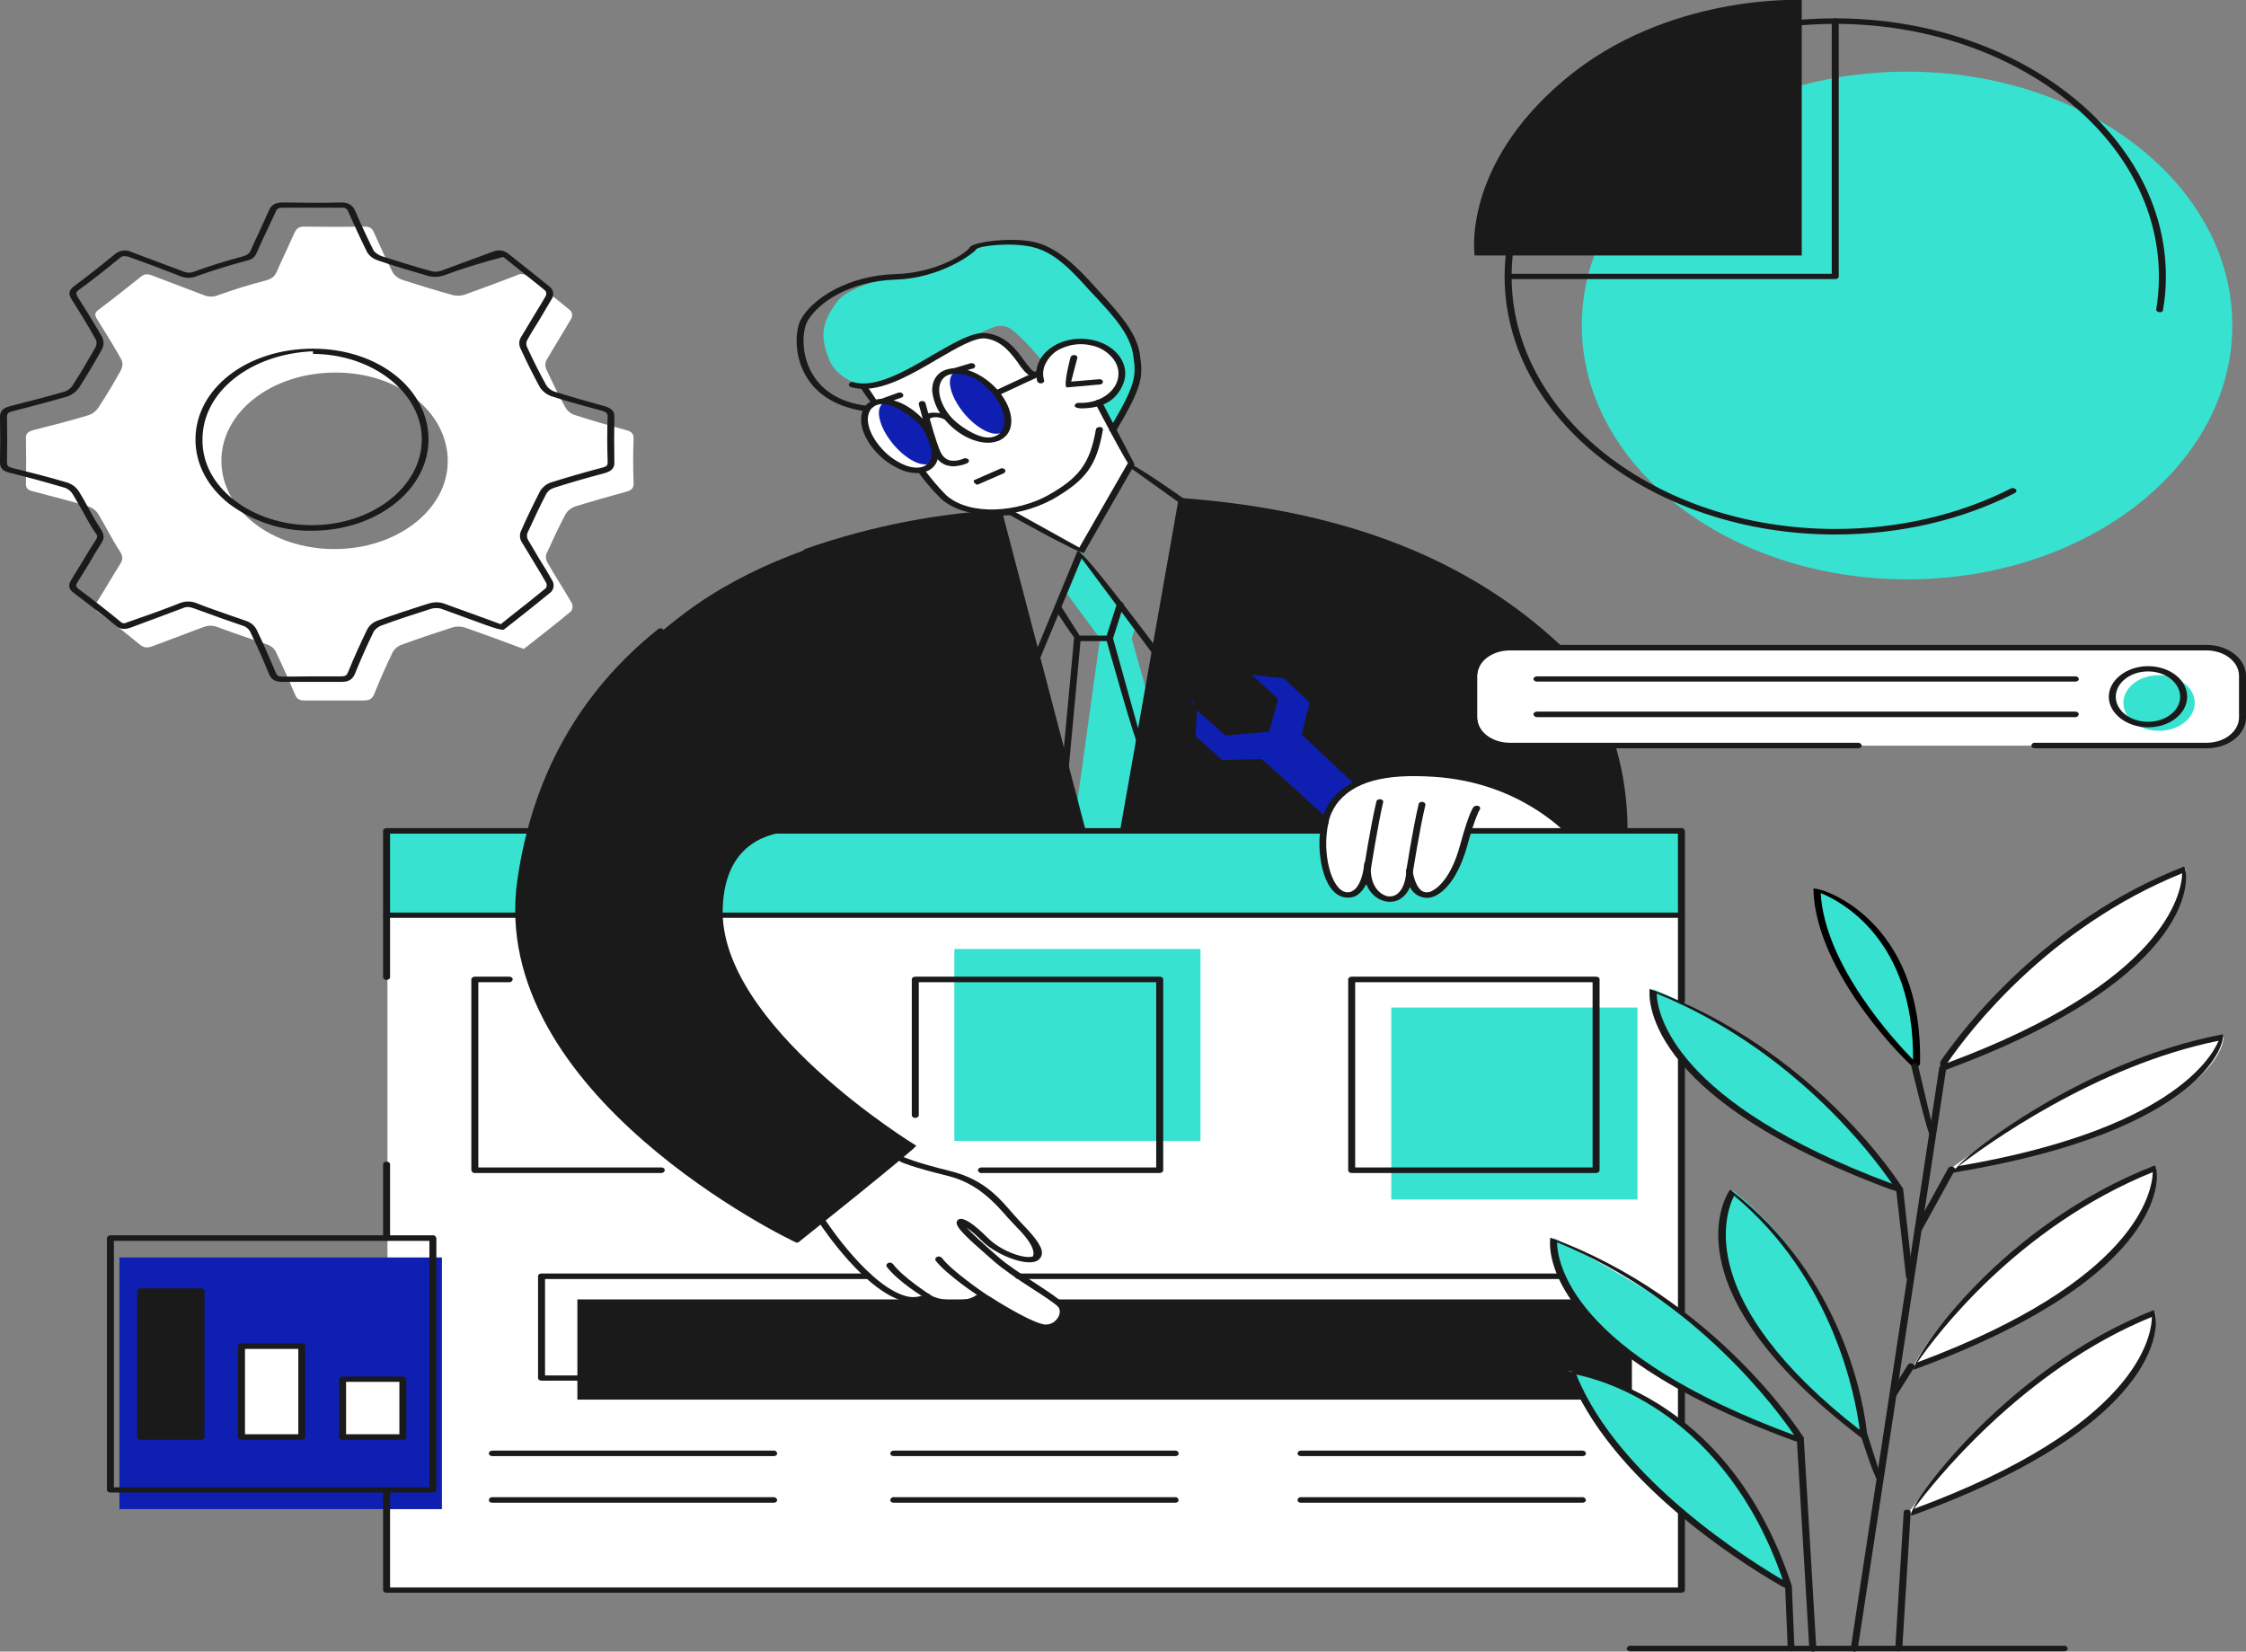
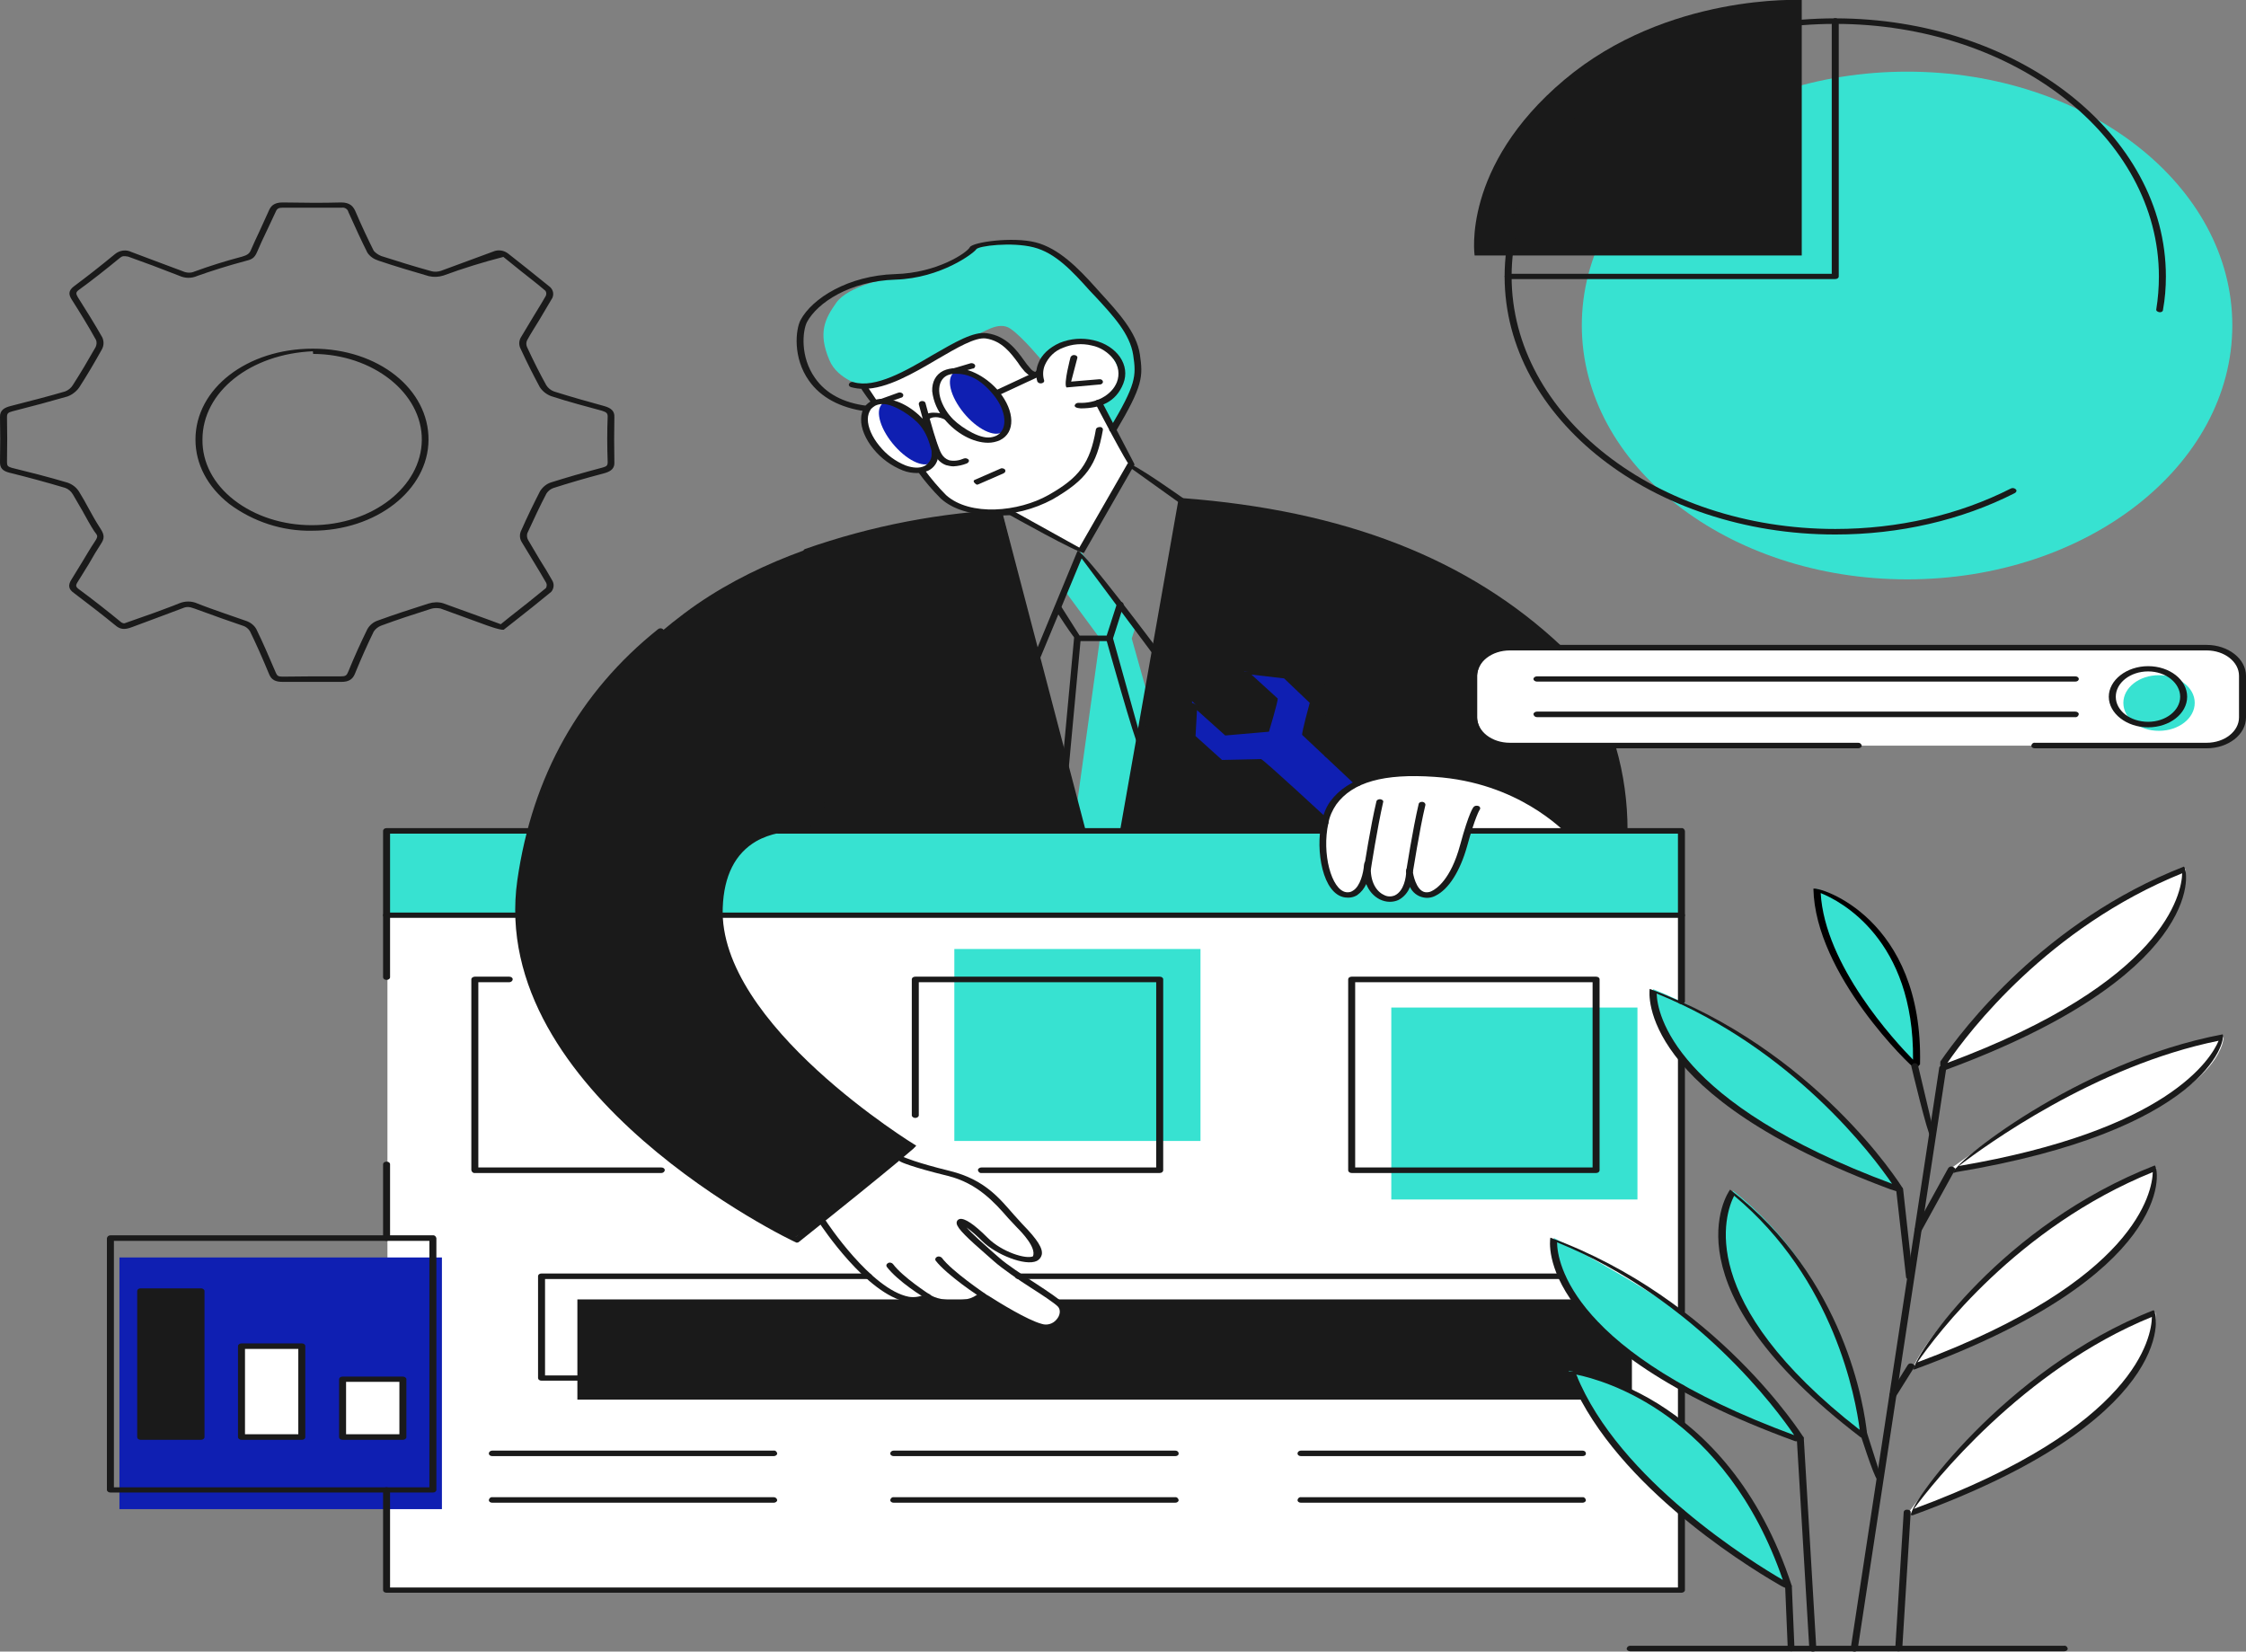
<svg xmlns="http://www.w3.org/2000/svg" version="1.1" id="Layer_1" x="0px" y="0px" viewBox="0 0 771 567" style="enable-background:new 0 0 771 567;" xml:space="preserve">
  <rect x="0" y="0" width="771" height="567" fill="#808080" stroke="none" />
  <style type="text/css">
	.st0{fill:#FFFFFF;}
	.st1{fill:#1A1A1A;}
	.st2{fill:#37E2D1;}
	.st3{fill:#0F1FB2;}
</style>
  <rect x="133" y="313.2" class="st0" width="444.1" height="232.7" />
  <rect x="198.2" y="446.1" class="st1" width="362" height="34.4" />
  <rect x="132.7" y="285.3" class="st2" width="444.5" height="29" />
  <path class="st2" d="M766.3,111.7c0,48.2-50,87.2-111.6,87.2S543,159.9,543,111.7s50-87.1,111.7-87.1S766.3,63.6,766.3,111.7z" />
  <path class="st0" d="M296.3,132.6l24.7,35c0,0,7.6,10.4,22.9,8.1l3.1-0.4l24,14.1l17.2-29.4l-11.1-21.8c0,0,11.5-4.2,7.2-13.6  s-16.5-7.9-19.7-6.1s-6.9,4.1-7.7,9.8h-2.6c0,0-5.5-7.1-7.8-9s-6.8-4.8-9.9-4s-16.6,8.2-21.3,10.8S300.7,133.6,296.3,132.6z" />
  <path class="st0" d="M308.7,398.1l-26.3,21.4c0,0,10.5,12.6,17.1,18.6s9.3,7.7,15.5,6.9s22.3-0.2,22.3-0.2l19.9,10.6  c0,0,4.5,0.4,6.9-2.4s0.3-4.9-1-5.9s-22.1-15-22.1-15l-11.1-11.3c-0.3-1.1,4.3,1.2,4.3,1.2s7.7,9,15.6,9.9s6.9-2.6,5.9-4.1  S345.6,415,339,409.5c-3.8-3.2-8.3-5.5-13.2-6.6L308.7,398.1z" />
  <path class="st1" d="M343.9,175.7c0,0-64,1.1-108.9,34.8s-51.6,69.9-56.2,91.7s6.3,50.1,20.8,66.1s34.7,37.2,72.5,56.8  c1.3,0.6,41.7-31.1,41.7-31.1s-40-25.5-53-46.3s-15.1-26.1-13.5-42.1s16.1-22.1,26.2-21.2l10,0.7h274c0,0,1.4-46.4-32.5-71.5  s-70.3-39.1-119.3-41.6l-20,113.1h-14.3L343.9,175.7z" />
  <path class="st2" d="M322.4,121.9c10.4-6.3,9-6,12-6.7s8.2-5.2,12.4-2.4s11.3,11.5,11.3,11.5s1.5-3.3,6.5-5.8s10.2-2.7,14.7,1.3  s6.7,10.5,4,13.2s-5.9,5.6-5.9,5.6l4.3,8.6c0,0,9.5-13.1,8.4-23.3c-0.7-6.2-2.6-11-14.3-23.4S360.2,85,354.1,83.7  s-15.8-0.9-17.9,0.3s-3.6,3.5-9.8,6.5s-7,3.8-14.6,4.2s-20.8,3.7-24.7,9.2s-6.4,10.3-2.4,19.7c2.8,6.9,12,9,12,9  C305.8,130.4,314.4,126.8,322.4,121.9z" />
  <path class="st1" d="M506.2,87.7h112.3V0c0,0-46.1-2.4-81.5,27.4S506.2,87.7,506.2,87.7z" />
  <path class="st0" d="M517.7,222.4H759c6,0,10.8,4.8,10.8,10.8v12c0,6-4.8,10.8-10.8,10.8H517.7c-6,0-10.8-4.8-10.8-10.8v-12  C506.9,227.2,511.7,222.4,517.7,222.4z" />
  <path class="st0" d="M537.3,284.6c0,0-15.3-15.7-37.3-18s-33.5,0.4-38.8,5.3s-7,9.7-7,21.2s5.2,13.7,7.7,14.1s6.6-1.4,6.9-6.5  c0,0,3,7.8,8.1,8s6.9-8.6,6.9-8.6s1.7,7,5.7,7.2s8.8-5.2,10.3-10.8c1.1-3.9,2.5-7.7,4.2-11.4L537.3,284.6z" />
  <path class="st3" d="M466.2,268.9l-18.4-17.6l2.7-10.6l-9.4-8.9l-14.1-1.4l10.2,9.5l-3,11.1l-13.7,0.6l-11.3-10.9v12.1l9.9,9  l13.5-0.7l22,20.4c0.7-3,2.1-5.8,4.2-8.1C460.9,271.4,463.4,269.8,466.2,268.9z" />
  <path class="st0" d="M666.9,365.9c0,0,9.1-16.8,35.5-39.1s47.9-28.5,47.9-28.5s0.9,21.5-31.6,43S666.9,365.9,666.9,365.9z" />
-   <path class="st2" d="M657.9,366.6c0,0,1.3-20.3-7.3-37.3s-26.9-24.2-26.9-24.2s-1.1,13.7,11,32.3S657.9,366.6,657.9,366.6z" />
+   <path class="st2" d="M657.9,366.6c0,0,1.3-20.3-7.3-37.3s-26.9-24.2-26.9-24.2s-1.1,13.7,11,32.3S657.9,366.6,657.9,366.6" />
  <path class="st2" d="M652.1,408.4c-10.3-15.5-23-29.4-37.6-41c-24.2-19.3-47-27.8-47-27.8s-2.1,22.5,33.1,44  S652.1,408.4,652.1,408.4z" />
  <path class="st0" d="M669.6,401.2c0,0,23.4-17.2,42.9-27.2s50.8-18,50.8-18s0.7,15.4-38.1,31C692.2,400.2,669.6,401.2,669.6,401.2z" />
  <path class="st0" d="M656.8,469.3c0,0,42.2-15.2,57.4-29.4s24.9-22.8,26-39c0,0-25.7,9.1-51.8,31.8S656.8,469.3,656.8,469.3z" />
  <path class="st0" d="M654.7,519.9c0,0,16.2-22.8,38.2-41s47-28.3,47-28.3s3.7,18.7-28.9,41.5C681.9,512.4,654.7,519.9,654.7,519.9z" />
  <path class="st2" d="M639.7,492.1c0,0-29.3-20.7-37.4-36.5s-15.5-27.7-7.4-46.8c0,0,19.6,14.5,29.8,36.3  C636.5,470.6,639.7,492.1,639.7,492.1z" />
  <path class="st2" d="M618,493.9c0,0-15.5-25-36.4-40S533.4,425,533.4,425s-1.5,23.3,31.8,44S618,493.9,618,493.9z" />
  <path class="st2" d="M589.6,500.5c-20.5-24.5-51.1-29.9-51.1-29.9s11.4,21.7,28.4,39.2c17,17.5,46.2,34.4,46.2,34.4  S610.1,524.9,589.6,500.5z" />
  <rect x="41" y="431.7" class="st3" width="110.7" height="86.4" />
-   <path class="st0" d="M217.5,150.5c0-1.7-0.8-2.4-2.8-2.9c-5.8-1.6-11.6-3.2-17.3-5.1c-1.4-0.4-2.6-1.4-3.3-2.6  c-2.4-4.3-4.5-8.7-6.6-13.2c-0.4-0.9-0.4-2,0-2.9c2.8-4.9,5.9-9.7,8.7-14.6c0.4-0.9,0.2-2-0.5-2.7c-4.7-3.9-9.6-7.6-14.4-11.5  c-1.1-1-2.6-1.2-3.9-0.5c-5.9,2.3-11.9,4.5-18,6.7c-1.3,0.4-2.7,0.4-4,0.1c-5.8-1.6-11.6-3.4-17.2-5.2c-1.3-0.4-2.5-1.3-3.3-2.4  c-2.3-4.5-4.4-9.1-6.5-13.8c-0.6-1.5-1.4-2.2-3.6-2.1c-6.7,0.1-13.3,0.1-20,0c-2.1-0.1-3,0.6-3.7,2.1c-2,4.5-4.2,9-6.2,13.6  c-0.7,1.5-1.7,2.2-3.7,2.8c-5.5,1.4-10.9,3.1-16.2,5c-1.6,0.7-3.5,0.7-5.1,0l-17.6-6.7c-1.8-0.7-2.8-0.6-4.2,0.6  c-4.6,3.7-9.3,7.4-14.1,11c-1.7,1.2-1.5,2.1-0.6,3.5c2.8,4.5,5.7,9.1,8.3,13.8c0.5,1.1,0.4,2.3-0.1,3.4c-2.4,4.4-5,8.7-7.8,13  c-0.8,1.2-1.9,2.1-3.3,2.6c-6.2,1.9-12.5,3.5-18.8,5.1c-2,0.5-2.9,1.2-2.8,2.9c0.1,5.2,0.1,10.3,0,15.5c0,1.6,0.6,2.3,2.5,2.7  c6.4,1.7,12.8,3.3,19.1,5.2c1.4,0.5,2.5,1.4,3.3,2.7c2.5,4.1,4.6,8.5,7.3,12.6c1.1,1.7,1.2,2.9,0.1,4.5c-2.7,4.3-5.2,8.7-8,13.1  c-0.9,1.4-0.8,2.3,0.7,3.5c4.8,3.5,9.5,7.2,14.1,11c1.5,1.2,2.7,1.2,4.5,0.5l17.3-6.5c1.7-0.7,3.6-0.6,5.2,0.1  c5.5,2.1,11.2,3.9,16.8,5.9c1.2,0.4,2.2,1.2,2.8,2.3c2.4,5,4.6,9.9,6.7,14.9c0.6,1.5,1.5,2,3.5,2h19.9c2.2,0,3-0.6,3.7-2.1  c2-4.9,4.1-9.8,6.5-14.7c0.7-1.1,1.8-2,3.1-2.4c5.7-2.1,11.5-4,17.3-5.9c1.3-0.4,2.8-0.4,4.1,0c6.7,2.3,13.4,4.8,20.4,7.4  c5.5-4.3,10.9-8.5,16.2-12.9c0.6-0.8,0.7-1.9,0.3-2.8c-2.7-4.7-5.7-9.3-8.4-14c-0.5-0.9-0.7-2-0.3-3c2.1-4.6,4.2-9.2,6.6-13.7  c0.7-1.1,1.8-2,3.1-2.5c5.9-1.8,11.8-3.5,17.7-5.1c1.9-0.5,2.5-1.3,2.5-2.8C217.3,160.8,217.3,155.7,217.5,150.5z M114.8,188.5  C93.2,188.5,76,175,76,158.2s17.3-30.3,39.2-30.3s38.5,13.7,38.5,30.4S136.3,188.5,114.8,188.5z" />
  <rect x="477.6" y="345.9" class="st2" width="84.5" height="65.9" />
  <rect x="327.6" y="325.8" class="st2" width="84.5" height="65.9" />
  <path class="st0" d="M317.3,146.1c4.8,6.4,4.9,13.2,0.3,15.3s-12.1-1.5-16.8-7.9s-4.9-13.2-0.3-15.3S312.6,139.7,317.3,146.1z" />
  <path class="st3" d="M317.3,146c4.2,5.8,5.1,11.6,1.9,13.1s-9.3-2.1-13.6-7.9s-5.2-11.7-1.9-13.1S313,140.2,317.3,146z" />
  <path class="st3" d="M341.6,135.5c4.3,5.8,5.2,11.7,2,13.1s-9.3-2.1-13.6-7.9s-5.2-11.6-2-13.1S337.3,129.7,341.6,135.5z" />
  <rect x="48.3" y="442.6" class="st1" width="20.9" height="50.8" />
  <rect x="82.8" y="462" class="st0" width="20.8" height="31.3" />
  <rect x="117.1" y="473.1" class="st0" width="20.9" height="20.3" />
  <path class="st2" d="M728.9,241.3c0,5.3,5.4,9.6,12.2,9.6s12.3-4.3,12.3-9.6s-5.5-9.5-12.3-9.5S728.9,236.1,728.9,241.3z" />
  <polygon class="st2" points="371,189.4 365.5,202.8 377.6,219.2 369.5,277.5 371.4,285.1 385.7,285.1 394.2,239.5 388.5,219.2   390.2,214 " />
  <path class="st1" d="M618,494.8h-1.7c-89.2-32.5-84.4-68.4-84.1-69.9c57,20.9,86.6,68.1,86.9,68.5S618.4,494.8,618,494.8z   M534.5,426.5c0.1,6.9,4.9,38,81.4,66.2C610.3,484.4,582.3,445.9,534.5,426.5z" />
  <path class="st1" d="M656.1,520.2c-2.1-1.9,31.7-50.2,83.2-70.4c2,2.2,6.6,37.9-82.7,70.4H656.1z M738.7,452.1  c-44.5,18.1-75.4,57.3-81.7,65.9C733.5,489.8,738.6,458.9,738.7,452.1L738.7,452.1z" />
  <path class="st1" d="M614,545.6c-1.1-0.4-2.2-0.9-3.2-1.5c-13.5-7.8-58.7-36.3-72.6-73.2c1.9-1.1,54.8,5.8,76.9,73.6  C614.4,545.6,614.2,545.6,614,545.6z M541.1,471.9c14.6,36.3,60.9,64.7,70.9,70.5C592.3,485.3,550.5,473.8,541.1,471.9L541.1,471.9z  " />
  <path class="st1" d="M638.8,493.5c-67.5-51.5-45.9-83.8-44.9-85.1c39.6,30.4,46.1,75,47,83.7C639.3,493.5,639.1,493.5,638.8,493.5z   M595.3,410.5c-3.2,6.2-13.7,36.2,43.1,80.4C637,480,629.7,439.2,595.3,410.5z" />
  <path class="st1" d="M652.1,409.3l-3.2-1c-86.8-32.3-82.8-67.3-82.6-68.8c56.6,20.8,85.7,66.5,86.9,68.5  C652.7,409.2,652.4,409.3,652.1,409.3z M568.7,341.1c0.2,6.9,5.8,37.4,80.8,65.3C642.9,396.7,615.5,360.1,568.7,341.1L568.7,341.1z" />
  <path d="M657.3,366.8c-1.3-0.6-34.2-32.2-34.8-61.7c2-0.8,37.8,10,36.6,60.3C658,366.7,657.6,366.8,657.3,366.8z M625,306.6  c1.4,24.8,25.4,50.8,31.7,57.2C657.1,322.5,631.8,309.3,625,306.6z" />
  <path class="st1" d="M666.9,367.6c-1.2-1.1-0.8-3.2-0.8-3.2c7.7-11.2,35.8-48.2,83.6-66.9c2,2.2,6,37.6-82.3,70L666.9,367.6z   M668.5,364.9c74.8-27.8,80.4-58.2,80.6-65.1C703.1,318.4,675.9,354.1,668.5,364.9z" />
  <path class="st1" d="M656.8,470.2c1.3-6.5,30.6-49.7,82.9-70.1c1.9,2.2,6,37.6-82.4,70L656.8,470.2z M739,402.4  c-46.6,18.9-74.4,56-80.8,65.3C733.4,439.7,738.8,409.2,739,402.4z" />
  <path class="st1" d="M670.6,402.7c-1.4-2.5,42.4-38.2,92.4-47.6c1.2,2.4-6.2,33.1-91.5,47.3L670.6,402.7z M761.6,357.3  c-42.5,8.6-80.2,36.1-89.2,43C744.3,388.1,759,363.5,761.6,357.3L761.6,357.3z" />
  <path class="st1" d="M636.5,567c-0.8-0.1-1.3-0.5-1.2-1l30.4-199.5c0.1-0.5,0.7-0.8,1.4-0.8s1.1,0.5,1,1.1l-30.4,199.4  C637.6,566.7,637,567.1,636.5,567z" />
  <path class="st1" d="M622.3,567c-0.6,0-1.2-0.4-1.2-0.9l-4.3-72.2c0.1-0.6,0.6-1.1,1.2-1l0,0c0.7,0,1.2,0.4,1.2,0.9l4.3,72.2  c-0.1,0.6-0.5,1-1.1,1L622.3,567z" />
  <path class="st1" d="M614.9,566.9c-0.7,0-1.2-0.4-1.2-0.9l-0.9-21.3c-0.1-0.5,0.5-0.9,1.1-0.9s1.2,0.4,1.2,0.9l0.9,21.2  C616.1,566.5,615.5,566.9,614.9,566.9z" />
  <path class="st1" d="M651.8,566.9c-0.6,0.1-1.1-0.4-1.2-1l0,0l2.9-46.8c0.1-0.6,0.7-0.9,1.3-0.8c0.6,0,1.2,0.4,1.1,0.9L653,566  C653,566.5,652.5,566.9,651.8,566.9z" />
  <path class="st1" d="M644.4,507.9c-1.1-0.7-6.2-16.8-6.2-16.8s0.2-1,0.9-1.1s1.3,0.2,1.4,0.7l5.1,16c0.2,0.5-0.2,1-0.9,1.2  L644.4,507.9z" />
  <path class="st1" d="M649.8,479.8c-1.1-0.3-1.4-0.8-1.1-1.3l6.2-9.9c0.3-0.5,1-0.7,1.6-0.4c0.6,0.2,0.9,0.7,0.6,1.2l-6.2,9.9  C650.7,479.7,650.2,479.8,649.8,479.8z" />
  <path class="st1" d="M655.4,439.2c-0.6,0-1.1-0.3-1.1-0.8l-3.4-30c0-0.5,0.5-0.9,1.1-1s1.3,0.4,1.3,0.9l3.3,29.9  C656.7,438.7,656.2,439.2,655.4,439.2L655.4,439.2z" />
  <path class="st1" d="M662.8,390.4c-1.1-0.8-6.7-24.4-6.7-24.4s0.3-0.9,1-1c0.5-0.1,1.1,0.2,1.3,0.7l5.6,23.6c0.1,0.5-0.3,1-0.9,1.1  l0,0L662.8,390.4z" />
  <path class="st1" d="M658.4,423.2c-1.1-0.3-1.3-0.8-1.1-1.3l11.5-20.9c0.4-0.5,1-0.7,1.6-0.4c0.6,0.2,0.9,0.7,0.6,1.2l-11.5,20.9  C659.2,423,658.8,423.2,658.4,423.2z" />
  <path class="st1" d="M537.8,286c-1.2-0.6-16.4-17.4-45.4-19.3c-17.4-1.2-28.1,1.8-33.7,9.5c-1.3,1.9-2.3,4.1-2.7,6.4  c-0.1,0.5-0.7,0.8-1.4,0.8s-1.1-0.6-0.9-1.1c0.5-2.5,1.4-5,2.9-7.1c6.1-8.3,17.6-11.6,36-10.4c30.1,2,46,19.6,46.1,19.7  c0.3,0.3,0.3,0.8,0,1.1c-0.1,0.1-0.2,0.1-0.3,0.2L537.8,286z" />
  <path class="st1" d="M477.1,309.6c-1.2,0-2.3-0.3-3.4-0.8c-2.2-1.1-3.8-3-4.7-5.3c-0.7,1.5-1.7,2.8-3.1,3.8c-1.3,0.8-2.7,1-4.2,0.8  c-7.7-1.1-10.2-16.2-8-25.8c0.1-0.6,0.7-0.9,1.3-0.8c0.7,0.1,1.1,0.6,1,1.1c-2.3,10.3,1,22.9,6.1,23.7c0.8,0.1,1.6,0,2.3-0.5  c2.6-1.5,3.6-6.3,3.8-8.5s0.7-1.3,1.3-1.2s1.2,0.5,1.1,1c-0.4,5.7,2,9,4.4,10.1c1.2,0.7,2.6,0.7,3.8,0.2c3.2-1.5,3.9-6.4,3.9-8.1  s0.5-0.9,1.1-1s1.2,0.4,1.2,0.9s1,6.5,4.2,7.1c0.8,0.1,1.6,0,2.3-0.4c1.5-0.7,6.5-3.9,9.7-15.7s4.6-13,4.6-13.1  c0.4-0.5,1.1-0.6,1.7-0.4c0.4,0.1,0.7,0.5,0.6,1c0,0.1-0.1,0.2-0.1,0.2c-0.1,0.1-1.6,2.5-4.4,12.7c-2.4,8.5-6.3,14.7-10.8,16.9  c-1.3,0.7-2.8,0.9-4.2,0.6c-2-0.4-3.7-1.7-4.6-3.6c-0.7,1.9-2.2,3.6-4,4.5C479.1,309.4,478.1,309.6,477.1,309.6z" />
  <path class="st1" d="M483.8,300.2c-0.7-0.1-1.2-0.5-1.1-1s2.2-14.3,4.3-23.2c0.1-0.5,0.7-0.8,1.4-0.7c0.5,0.1,1,0.5,0.9,1.1l0,0  c-2.1,8.7-4.2,22.8-4.3,23S484.4,300.2,483.8,300.2z" />
  <path class="st1" d="M469.4,299.3c-0.8-0.1-1.3-0.6-1.2-1.1s2.2-14.3,4.3-23.1c0.1-0.5,0.8-0.8,1.4-0.7s1.1,0.5,0.9,1  c-2,8.8-4.2,22.9-4.2,23C470.5,298.9,470,299.3,469.4,299.3z" />
  <path class="st1" d="M314.7,162.4c-1.6,0-3.3-0.3-4.8-0.9c-4-1.6-7.4-4.1-10.1-7.4c-2.7-3.3-4.3-7.1-4.2-10.2c0-1.6,0.4-3.2,1.4-4.5  c0.6-0.7,1.3-1.3,2.1-1.7c1.2-0.5,2.6-0.8,3.9-0.8c5,0,10.8,3.2,14.9,8.2c2.1,2.7,3.5,5.8,4.1,9.1c0.1,0.7,0.2,1.4,0.1,2.1  c-0.1,2.3-1.4,4.3-3.5,5.3C317.4,162.1,316,162.4,314.7,162.4z M303,138.7c-0.9,0-1.8,0.2-2.6,0.6c-0.5,0.3-1,0.7-1.4,1.1  c-0.7,1-1.1,2.2-1.1,3.5c0,2.8,1.5,6.2,4,9.2c2.4,3,5.5,5.3,9,6.7c2.5,0.9,4.8,1,6.4,0.2c1.4-0.7,2.4-2.1,2.5-3.7v-1.5  c-0.8-3-1.6-5.8-3.9-8.7S307.1,138.7,303,138.7z" />
  <path class="st1" d="M339.2,152c-5.1,0-11-3.2-15-8.1c-2.3-2.7-3.8-6-4.2-9.6c-0.1-3.2,1.2-5.7,3.8-7c1.3-0.6,2.8-0.9,4.2-0.9  c5.1,0,10.9,3.2,15,8.1c5.4,6.7,5.6,14,0.3,16.6C342,151.7,340.6,152,339.2,152z M328,128.3c-1,0-2,0.2-2.9,0.6  c-1.8,0.9-2.8,2.8-2.7,5.4s1.5,5.8,3.8,8.6s8.8,7.3,13,7.3c1,0,1.9-0.2,2.8-0.6c4.1-2,3.6-8.5-1-14.1S332.2,128.3,328,128.3z" />
  <path class="st1" d="M317.7,147.7c-1.6-1.9-2-4.4,0.5-5.6s7.6,0.5,7.7,0.6c0.4,0.2,0.6,0.7,0.4,1.1c0,0.1-0.1,0.2-0.2,0.2  c-0.4,0.4-1.1,0.4-1.6,0.1c-0.1,0-2.8-1.6-5.1-0.5s-0.5,2.8-0.5,2.8c0.2,0.5-0.1,1-0.5,1.1c-0.1,0-0.2,0-0.3,0.1L317.7,147.7z" />
  <path class="st1" d="M342,136c-1.4-0.9-1.2-1.5-0.6-1.8l14.4-6.7c0.5-0.3,1.2-0.2,1.6,0.3c0.4,0.4,0.2,1-0.4,1.3l-14.4,6.7L342,136z  " />
  <path class="st1" d="M327.3,160.1c-0.8,0-1.7-0.2-2.5-0.4c-3.4-1.2-4.6-4.7-5.5-7.2s-3.8-13.3-3.9-13.7c-0.1-0.5,0.3-1,0.9-1.1l0,0  c0.7-0.1,1.3,0.2,1.4,0.7s2.7,10.1,3.9,13.5s1.8,5.2,4.2,6.1c1.7,0.4,3.5,0.1,5.1-0.6c0.6-0.2,1.2,0,1.6,0.4c0.3,0.5,0,1-0.6,1.3  C330.4,159.7,328.9,160,327.3,160.1z" />
  <path class="st1" d="M454.1,286.2h-187c-0.6,0-1.2-0.4-1.2-0.9c0.1-0.6,0.6-1.1,1.2-1l0,0h187c0.6-0.1,1.1,0.4,1.2,1l0,0  C455.3,285.8,454.7,286.2,454.1,286.2z" />
  <path class="st1" d="M132.7,336.4c-0.7,0-1.2-0.4-1.2-0.9v-50.2c0-0.6,0.5-1,1.2-1h49.5c0.6-0.1,1.1,0.4,1.2,1l0,0  c0,0.5-0.6,0.9-1.2,0.9h-48.3v49.3C133.9,336,133.4,336.4,132.7,336.4z" />
  <path class="st1" d="M132.7,426c-0.7,0-1.2-0.4-1.2-0.9v-25.4c0-0.5,0.5-0.9,1.2-0.9s1.2,0.4,1.2,0.9v25.4  C133.9,425.6,133.4,426,132.7,426z" />
  <path class="st1" d="M577.2,546.8H132.7c-0.7,0-1.2-0.4-1.2-0.9v-34.4c0-0.5,0.5-0.9,1.2-0.9s1.2,0.4,1.2,0.9V545H576v-25.9  c0-0.5,0.5-0.9,1.2-0.9s1.2,0.4,1.2,0.9v26.8C578.4,546.4,577.8,546.8,577.2,546.8z" />
  <path class="st1" d="M577.2,489.4c-0.7,0-1.2-0.4-1.2-0.9v-12.2c0-0.5,0.5-0.9,1.2-0.9s1.2,0.4,1.2,0.9v12.2  C578.4,489,577.8,489.4,577.2,489.4z" />
  <path class="st1" d="M577.2,451.2c-0.7,0-1.2-0.4-1.2-0.9v-86.7c0-0.5,0.5-0.9,1.2-0.9s1.2,0.4,1.2,0.9v86.7  C578.4,450.8,577.8,451.2,577.2,451.2z" />
  <path class="st1" d="M577.2,344.7c-0.7,0-1.2-0.4-1.2-0.9v-57.6h-71.4c-0.7,0-1.2-0.4-1.2-0.9s0.5-1,1.2-1h72.6  c0.6-0.1,1.1,0.4,1.2,1l0,0v58.5C578.4,344.3,577.8,344.7,577.2,344.7z" />
  <path class="st1" d="M630,183.5c-62.6,0-113.5-39.8-113.5-88.6S567.4,6.3,630,6.3c0.7,0,1.2,0.4,1.2,1s-0.5,0.9-1.2,0.9  c-61.3,0-111.1,38.9-111.1,86.7s49.8,86.7,111.1,86.7c21.5,0,42.4-4.8,60.3-13.9c0.6-0.3,1.3-0.1,1.7,0.3c0.4,0.4,0.2,1-0.4,1.3  C673.3,178.6,652,183.5,630,183.5z" />
  <path class="st1" d="M741.4,107.2c-0.8-0.1-1.3-0.5-1.2-1c0.6-3.7,0.9-7.5,0.9-11.3c0-47.8-49.8-86.7-111.1-86.7  c-0.7,0-1.2-0.4-1.2-0.9s0.5-1,1.2-1c62.6,0,113.5,39.8,113.5,88.6c0,3.9-0.3,7.7-1,11.5C742.5,106.9,742,107.2,741.4,107.2z" />
  <path class="st1" d="M630,95.8H517.7c-0.7,0-1.2-0.4-1.2-0.9s0.5-0.9,1.2-0.9h111.1V7.3c0-0.6,0.5-1,1.2-1s1.2,0.4,1.2,1v87.6  C631.2,95.4,630.7,95.8,630,95.8z" />
  <path class="st1" d="M577.2,315.1H247c-0.7,0-1.2-0.4-1.2-0.9s0.5-0.9,1.2-0.9h330.2c0.6,0,1.2,0.4,1.2,0.9S577.8,315.1,577.2,315.1  z" />
  <path class="st1" d="M177.4,315.1h-44.7c-0.7,0-1.2-0.4-1.2-0.9s0.5-0.9,1.2-0.9h44.7c0.7,0,1.2,0.4,1.2,0.9  S178.1,315.1,177.4,315.1z" />
  <path class="st1" d="M148.6,512.4H37.9c-0.6,0-1.2-0.4-1.2-0.9v-86.4c0.1-0.6,0.6-1,1.2-1h110.7c0.6-0.1,1.1,0.4,1.2,1l0,0v86.4  C149.8,512,149.3,512.4,148.6,512.4z M39.1,510.6h108.3V426H39.1V510.6z" />
  <path class="st1" d="M69,494.3H48.3c-0.7,0-1.2-0.4-1.2-0.9v-50.2c0-0.5,0.5-0.9,1.2-0.9H69c0.6,0,1.2,0.4,1.2,0.9v50.2  C70.2,493.9,69.6,494.3,69,494.3z M49.5,492.4h18.3v-48.3H49.5V492.4z" />
  <path class="st1" d="M103.6,494.3H82.9c-0.6,0-1.2-0.4-1.2-0.9v-31.3c0-0.5,0.6-0.9,1.2-0.9h20.7c0.7,0,1.2,0.4,1.2,0.9v31.3  C104.8,493.9,104.3,494.3,103.6,494.3z M84.1,492.4h18.3v-29.3H84.1V492.4z" />
  <path class="st1" d="M138.3,494.3h-20.7c-0.7,0-1.2-0.4-1.2-0.9v-19.9c0-0.5,0.5-0.9,1.2-0.9h20.7c0.6,0,1.2,0.4,1.2,0.9v19.9  C139.5,493.9,138.9,494.3,138.3,494.3z M118.8,492.4h18.3v-18h-18.3V492.4z" />
  <path class="st1" d="M340.4,176.7c-6.7,0-13-1.6-17.4-5.5c-2.8-2.8-5.4-5.8-7.7-9c-0.3-0.3-0.3-0.8,0.1-1.1c0.1-0.1,0.2-0.1,0.3-0.2  c0.5-0.3,1.2-0.1,1.6,0.3c2.3,3.1,4.8,6.1,7.5,8.8c8.2,7.3,24.8,5.8,35.2-0.1s14.2-10.8,16.2-22.5c0.1-0.5,0.7-0.8,1.4-0.8  s1.1,0.5,1,1c-2.2,12.3-5.7,17.1-17.2,23.8C354.9,174.9,347.7,176.7,340.4,176.7z" />
  <path class="st1" d="M300,139c-1.1-0.5-4.2-5.3-4.2-5.3c-0.2-0.4-0.1-0.9,0.3-1.1c0.1,0,0.2-0.1,0.2-0.1c0.6-0.3,1.3-0.1,1.6,0.4  l3.2,4.8c0.3,0.4,0,1-0.6,1.2L300,139z" />
  <path class="st1" d="M382,148.5c-1.1-0.3-1.4-0.8-1.1-1.3c9.1-15.3,9.2-18,8.1-25.3s-6.9-13.5-13-20.1l-1.9-2  c-6-6.7-11.8-13-19.3-14.9s-19-0.5-19.7,0.7s-12,9.9-27.7,10.4s-26.8,7.9-30.4,14.6c-1.5,3-2.4,11.9,2.8,19.2  c3.7,5.3,9.7,8.5,17.7,9.5c0.6,0.1,1.1,0.6,1,1.1c-0.2,0.6-0.8,0.9-1.4,0.8c-8.7-1.2-15.4-4.8-19.4-10.5c-5.6-7.9-4.6-17.5-2.9-20.8  c4-7.5,16.4-15.3,32.5-15.8c14.5-0.4,24.7-7.4,25.6-9.2s14.7-3.7,22.6-1.7s14.6,8.8,20.6,15.5l1.8,2c6,6.6,12.3,13.4,13.4,21  c1.1,7.6,1.1,10.6-8.2,26.3C382.8,148.3,382.4,148.5,382,148.5z" />
  <path class="st1" d="M296.5,133.5c-1.5,0-3-0.2-4.4-0.6c-0.6-0.2-0.9-0.7-0.6-1.2s0.9-0.7,1.5-0.5c7.5,2.2,18-3.9,27.3-9.4  c7.5-4.3,13.9-8.1,18.5-7.4c6.6,0.9,10.2,5.8,12.7,9.3c0.7,1,1.4,1.9,2.2,2.8c0.4,0.5,1,1,1.7,1.2c0.6-0.8,1.3-1.1,1.9-0.9  c0.5,0.1,0.8,0.5,0.7,1c0,0.1,0,0.1,0,0.2c-0.4,0.8-1.3,1.4-2.2,1.5c-1.3,0.2-2.6-0.5-4-1.9c-0.8-0.9-1.6-1.9-2.3-3  c-2.5-3.4-5.6-7.6-11.1-8.4c-3.6-0.5-9.9,3.2-16.6,7.1C313.5,128.2,304.4,133.5,296.5,133.5z" />
  <path class="st1" d="M388.2,160.4c-1.1-0.6-12.2-21.9-12.2-21.9s0-1,0.6-1.2s1.2,0,1.6,0.5l11.1,21.3c0.3,0.5,0,1-0.6,1.2  L388.2,160.4z" />
  <path class="st1" d="M273.4,426.6c-1.7-0.6-106.3-51-95.8-124.5c5.1-35.5,21.3-64.5,48.3-86.1c0.5-0.4,1.2-0.4,1.7,0  c0.4,0.3,0.4,0.9,0,1.3l0,0c-26.6,21.3-42.6,49.9-47.6,85c-9.9,69,83.6,117.4,93.2,122.2l38.8-30.4c-8.7-5.5-67.8-44.3-66.3-82.6  c0.4-11.5,4.7-19.7,12.6-24.2c10.6-6.1,23.9-3.2,24.4-3.1s1,0.6,0.8,1.1s-0.8,0.8-1.4,0.7s-12.8-2.7-22.5,2.8  c-7.2,4.2-11.1,11.8-11.5,22.8c-1.6,40.1,65.7,81.3,66.4,81.7s-40.3,33.1-40.3,33.1C274,426.6,273.7,426.6,273.4,426.6z" />
  <path class="st1" d="M276.8,190.3c-1.3-1-1.1-1.5-0.5-1.8c22.8-8,46.6-12.6,70.7-13.6c0.6,0,1.2,0.4,1.2,0.9c-0.1,0.6-0.6,1.1-1.2,1  l0,0c-23.8,1-47.3,5.5-69.7,13.4L276.8,190.3z" />
  <path class="st1" d="M557.5,286c-0.6,0.1-1.1-0.4-1.2-1l0,0c0-9.5-1.3-19-4-28.1c-0.1-0.6,0.3-1.1,0.9-1.2c0.6-0.1,1.2,0.2,1.5,0.8  c2.7,9.3,4,18.9,4,28.6C558.6,285.6,558.1,286,557.5,286z" />
  <path class="st1" d="M535.1,223.3c-32.4-29.9-74.5-46.3-129.5-50.4c-0.7-0.1-1.2-0.5-1.1-1c0.1-0.6,0.7-1,1.3-0.9  c55.7,4.2,98.3,20.8,130.2,50.8c0.3,0.3,0.4,0.8,0.1,1.1c-0.1,0.1-0.1,0.1-0.2,0.2L535.1,223.3z" />
  <path class="st1" d="M540.3,474H185.9c-0.7,0-1.2-0.4-1.2-0.9v-35c0-0.5,0.5-0.9,1.2-0.9h112.2c0.7,0,1.2,0.4,1.2,0.9s-0.5,1-1.2,1  h-111v33.1h353.2c0.7,0,1.2,0.4,1.2,0.9S541,474,540.3,474z" />
  <path class="st1" d="M547.9,472.6c-0.7,0-1.2-0.4-1.2-0.9v-16.9c0-0.5,0.5-0.9,1.2-0.9s1.2,0.4,1.2,0.9v16.9  C549.1,472.2,548.6,472.6,547.9,472.6z" />
  <path class="st1" d="M536.1,439.1H349.6c-0.7,0-1.2-0.4-1.2-1s0.5-0.9,1.2-0.9h186.5c0.7,0,1.2,0.4,1.2,0.9S536.8,439.1,536.1,439.1  z" />
  <path class="st1" d="M371,140.2c-1.6-0.1-2.1-0.5-2.1-1c0.2-0.6,0.7-0.9,1.3-0.9c6,0.3,11.4-2.6,13.2-7.1c1-2.6,0.6-5.5-1-7.7  c-1.9-2.5-4.6-4.3-7.7-4.9c-3.3-0.8-6.7-0.5-9.8,0.8c-2.8,1-5,3.2-6.2,5.9c-0.7,1.6-0.8,3.5-0.3,5.2c0.2,0.5-0.2,1-0.9,1.1  c-0.5,0.1-1.1-0.1-1.4-0.6c-0.6-2-0.5-4.2,0.3-6.2c1.1-3,3.8-5.5,7.4-7.1c3.7-1.5,7.7-1.8,11.6-0.9c8.1,1.9,12.7,8.6,10.2,14.9  C383.1,138,377.8,140.2,371,140.2z" />
  <path class="st1" d="M366.1,133c-1.1-1.1,1.4-10.4,1.4-10.4c0.3-0.5,0.8-0.8,1.4-0.7c0.7,0.1,1.1,0.6,0.9,1.1l-2.1,8l9.6-0.8  c0.6-0.1,1.2,0.2,1.3,0.8c0.1,0.5-0.4,1-1.1,1l-11.2,1H366.1z" />
  <path class="st1" d="M385.7,286.2c-0.9-0.1-1.3-0.6-1.2-1.1l19.9-112.8L388.6,161l-16.5,28.8c-1.8,0.3-25.5-13-25.5-13h-2.3  l28.3,108c0.1,0.5-0.3,1-0.9,1.1l0,0c-0.7,0.1-1.3-0.2-1.4-0.7l-28.7-109c1.1-1.1,5.3-1.3,5.3-1.3l23.6,13.1l16.6-28.9  c1.9-0.3,19.4,12.2,19.4,12.2l-19.7,114.1C386.8,285.4,386.2,286.2,385.7,286.2z" />
  <path class="st1" d="M355.9,226.8c-1-0.2-1.3-0.8-1.1-1.2l15.1-36.5c2.1-0.2,27.7,34.1,27.7,34.1c0.2,0.4,0.1,1-0.3,1.2  c-0.1,0-0.1,0.1-0.2,0.1c-0.5,0.3-1.2,0.1-1.6-0.3l-24.2-32.5L357,226.1C356.8,226.5,356.4,226.8,355.9,226.8z" />
  <path class="st1" d="M359.1,456.6c-0.7,0-1.5-0.1-2.2-0.3c-4.7-1.3-12.6-6-19-9.9c-2,0.2-3.9,1.4-7.1,1.7c-7.2,0.6-11-1-12.5-1.9  c-2.2,0.9-4.6,1.1-6.9,0.8c-14-2.7-29.4-26.1-30.1-27.1s0-1,0.6-1.2c0.6-0.3,1.2-0.1,1.6,0.4c0.1,0.2,15.5,23.6,28.5,26.1  c1.9,0.3,3.9,0,5.7-0.9c0.5-0.3,1.2-0.2,1.6,0.2c0,0,3,2.5,11.3,1.7c1.7-0.1,3.4-0.7,4.8-1.7c0.7-0.6,1.7-0.8,2.6-0.4l1.4,0.8  c3.6,2.3,13.3,8.3,18.2,9.6c1.8,0.6,3.8,0,5-1.4c1.4-1.5,1.6-3.5,0.5-4.6s-5.1-3.8-9.2-6.4s-9.9-6.6-12.7-9.1l-2.5-2.2  c-6.3-5.5-10.1-9-10.3-10.8c-0.1-0.7,0.3-1.3,1-1.5c1.7-0.4,4.9,1.7,9.7,6.5s13.1,7.4,15.5,6.3c1.2-3-3.8-8.2-5.5-9.9l-3-3.2  c-4.7-5.4-10.6-12-20.7-14.5c-12.7-3.1-16.2-4.8-16.3-4.9c-0.4-0.1-0.6-0.6-0.5-1c0-0.1,0.1-0.1,0.1-0.2c0.4-0.5,1.1-0.6,1.7-0.3  c0.1,0,3.5,1.7,15.7,4.7s17.3,9.8,22,15.1l2.9,3.2c5.2,5.3,7.1,8.4,6.6,10.5c-0.2,0.9-0.9,1.7-1.7,2.1c-4,1.9-14.2-2.3-18.7-6.8  c-1.7-1.7-3.5-3.3-5.4-4.7c1.8,2.1,5.8,5.6,8.7,8.2l2.5,2.2c2.7,2.4,7.9,5.8,12.5,8.8s8.1,5.4,9.4,6.7s1.6,4.7-0.3,6.9  C363.2,455.7,361.2,456.6,359.1,456.6z" />
  <path class="st1" d="M547.9,402.7H464c-0.7,0-1.2-0.4-1.2-1v-65.5c0-0.5,0.5-0.9,1.2-0.9h83.9c0.7,0,1.2,0.4,1.2,0.9v65.5  C549.1,402.3,548.6,402.7,547.9,402.7z M465.2,400.8h81.5v-63.6h-81.5V400.8z" />
  <path class="st1" d="M398.1,402.7h-61.2c-0.6,0.1-1.1-0.4-1.2-1l0,0c0-0.5,0.6-0.9,1.2-0.9h60v-63.6h-81.5v45.7  c0,0.5-0.6,0.9-1.2,0.9s-1.2-0.4-1.2-0.9v-46.7c0-0.5,0.5-0.9,1.2-0.9h83.9c0.7,0,1.2,0.4,1.2,0.9v65.5  C399.3,402.3,398.8,402.7,398.1,402.7z" />
  <path class="st1" d="M227,402.7h-64c-0.6,0.1-1.1-0.4-1.2-1l0,0v-65.5c0-0.5,0.6-0.9,1.2-0.9h11.8c0.7,0,1.2,0.4,1.2,0.9  s-0.5,1-1.2,1h-10.6v63.6H227c0.7,0,1.2,0.4,1.2,0.9S227.7,402.7,227,402.7z" />
  <path class="st1" d="M454.6,282.5c-0.9-0.4-22.2-20.1-22.2-20.1l-13.3,0.4c-1-0.3-10.8-9.2-10.8-9.2l0.4-12.3  c2.1-0.6,12.4,9.3,12.4,9.3l12.4-0.5l2.9-9.5l-10.7-9.6c1.1-1.5,15.9,0.1,15.9,0.1l10.3,9.4l-2.7,11l17.9,16.8  c0.3,0.3,0.3,0.8,0,1.1c-0.1,0.1-0.1,0.1-0.2,0.2c-0.5,0.3-1.2,0.3-1.6-0.1L447,252.3c-0.2-0.8,2.6-11,2.6-11l-8.8-8.4l-11.2-1.3  l9,8.2c0.2,0.8-3,11.4-3,11.4l-15,1.3l-9.7-8.7l-0.5,8.9l9.1,8.2l13.4-0.3c1,0.3,22.6,20.3,22.6,20.3c0.4,0.3,0.4,0.9,0,1.3  l-0.1,0.1L454.6,282.5z" />
  <path class="st1" d="M282.4,286c-0.5,0-1-0.3-1.2-0.8c-2-15.1,0-62.4,0-62.9s0.5-0.8,1.2-0.9s1.2,0.5,1.2,1s-2,47.7,0,62.6  c0.1,0.5-0.4,0.9-1.1,1L282.4,286z" />
  <path class="st1" d="M455.7,260c-0.7-0.1-1.2-0.5-1.1-1c1.5-15.6-0.9-36.3-1-36.5c0-0.6,0.5-1.1,1.1-1.1c0.7,0,1.3,0.4,1.3,0.9  s2.5,21.1,0.9,36.8C456.9,259.6,456.4,260,455.7,260z" />
  <path class="st1" d="M117.2,234.1H97.1c-2.6,0-3.9-0.7-4.7-2.6c-2.4-5.8-4.5-10.5-6.6-14.8c-0.5-0.8-1.3-1.5-2.2-1.8l-7.5-2.6  l-9.4-3.4c-1.7-0.6-2.6-0.7-4-0.1l-8.8,3.3l-8.6,3.2c-2.6,1-4.1,0.8-5.8-0.7c-4.4-3.6-9.1-7.2-14.1-11c-1.9-1.3-2.1-2.7-0.9-4.6  s2.5-4.1,3.8-6.2s2.7-4.6,4.2-6.8s0.8-2.2-0.2-3.7s-2.8-4.7-4.1-7.1l-3.2-5.5c-0.6-1-1.5-1.8-2.6-2.2c-6.7-2-13.4-3.8-19.1-5.2  c-2.4-0.6-3.3-1.6-3.3-3.6c0.1-5.7,0.1-10.7,0-15.5c-0.1-2.5,1.7-3.3,3.6-3.8c7-1.8,12.9-3.3,18.7-5c1.1-0.4,2.1-1.2,2.7-2.2  c2.7-4.2,5.3-8.6,7.8-13c0.4-0.8,0.5-1.8,0.1-2.6c-2.7-4.9-5.7-9.7-8.3-13.8c-1-1.6-1.3-3,0.9-4.6c4.3-3.2,8.9-6.8,14-11  c1.6-1.3,3.8-1.6,5.6-0.7l8.5,3.2l9.1,3.4c1.3,0.6,2.8,0.7,4.1,0.1c5.2-1.9,10.6-3.6,16.3-5.1c1.7-0.5,2.5-1,3-2.2s2.1-4.7,3.2-7  l3-6.6c0.6-1.4,1.6-2.8,4.7-2.8c7,0.1,13.4,0.2,20.1,0c3.1,0,4.1,1.4,4.8,2.8c2.4,5.6,4.4,9.8,6.4,13.8c0.7,0.8,1.6,1.4,2.6,1.8  c5.6,1.8,11.4,3.6,17.2,5.2c1.1,0.3,2.2,0.2,3.2-0.1l17.9-6.6c1.8-0.8,3.8-0.5,5.3,0.7l6.2,4.9l8.2,6.6c1,1,1.3,2.4,0.7,3.7  l-4.5,7.6c-1.4,2.3-2.9,4.6-4.2,7c-0.3,0.7-0.3,1.5,0,2.2c2.4,5.2,4.5,9.3,6.6,13.1c0.6,1,1.6,1.8,2.7,2.2c6,1.9,12.1,3.6,17.2,5  c2.5,0.7,3.6,1.8,3.5,3.8c-0.1,4.9-0.1,10,0,15.5c0.1,1.9-0.9,3-3.2,3.7c-7.2,1.9-12.6,3.5-17.6,5.1c-1,0.3-1.9,1-2.5,1.9  c-2.2,4.2-4.3,8.7-6.6,13.7c-0.2,0.8-0.1,1.6,0.3,2.3l3.9,6.6c1.6,2.5,3.1,5,4.5,7.5c0.6,1.2,0.4,2.7-0.5,3.7  c-4.1,3.4-8.4,6.8-12.6,10.1l-3.7,2.9c-1.3,0.2-6.6-1.8-6.6-1.8l-15.1-5.5c-1.1-0.2-2.2-0.2-3.2,0.1c-6,1.9-11.8,3.8-17.2,5.8  c-1,0.4-1.9,1.1-2.5,2c-2.2,4.5-4.3,9.2-6.5,14.6C121,233.3,119.6,234.1,117.2,234.1z M107.2,232.2h9.8c1.6,0,2-0.3,2.5-1.5  c2.2-5.4,4.4-10.2,6.6-14.7c0.8-1.4,2.1-2.5,3.7-3c5.5-2,11.3-3.9,17.3-5.8c1.6-0.5,3.4-0.6,5-0.1l15.2,5.5l4.6,1.7l3.1-2.5  c4.1-3.2,8.4-6.6,12.4-9.9c0.3-0.5,0.4-1.2,0.1-1.8c-1.4-2.5-2.9-4.9-4.4-7.4s-2.7-4.4-4-6.6c-0.7-1.1-0.8-2.5-0.3-3.7  c2.2-5,4.4-9.5,6.6-13.8c0.9-1.4,2.2-2.5,3.8-3c5.1-1.6,10.5-3.2,17.7-5.1c1.4-0.4,1.7-0.7,1.7-1.9c-0.2-5.5-0.2-10.6,0-15.6  c0-1.1-0.4-1.5-2-2c-5.1-1.4-11.3-3-17.4-5c-1.6-0.6-3-1.7-3.9-3.1c-2.1-3.9-4.2-8-6.6-13.2c-0.6-1.2-0.6-2.5,0-3.7l4.2-7  c1.5-2.5,3.1-5,4.5-7.5c0.2-0.6,0.2-1.2-0.2-1.7c-2.7-2.3-5.4-4.4-8.2-6.6l-6.2-5c-7,1.8-13.8,3.9-20.6,6.4c-1.6,0.5-3.3,0.6-5,0.2  c-5.8-1.7-11.6-3.4-17.2-5.3c-1.6-0.5-3-1.4-3.9-2.8c-2-4-4-8.3-6.5-13.9c-0.2-1-1.3-1.7-2.3-1.5H97.1c-1.5,0-2,0.3-2.5,1.5  l-3.1,6.6c-1.1,2.3-2.2,4.6-3.2,7s-2,2.7-4.4,3.3c-5.6,1.5-11,3.2-16.1,5c-2,0.9-4.2,0.9-6.2,0l-9.1-3.5L44,88.1  c-1.6-0.3-2-0.2-2.8,0.4c-5.1,4.2-9.7,7.8-14.1,11c-1.1,0.8-1.1,1.3-0.4,2.5c2.6,4.1,5.6,8.9,8.4,13.8c0.6,1.3,0.6,2.8-0.1,4.1  c-2.5,4.5-5.1,8.9-7.8,13.1c-1,1.4-2.4,2.5-4,3.1c-5.9,1.7-11.8,3.3-18.9,5.1c-1.6,0.4-1.9,0.8-1.9,2c0.1,4.8,0.1,9.9,0,15.5  c0,1.2,0.3,1.5,1.6,1.9c5.7,1.4,12.5,3.1,19.2,5.1c1.7,0.6,3.1,1.7,4,3.2c1.1,1.8,2.2,3.7,3.2,5.6s2.6,4.7,4.1,7s1.3,3.5,0.1,5.3  s-2.8,4.5-4.1,6.8l-3.9,6.3c-0.7,1.1-0.6,1.6,0.5,2.4c5,3.7,9.7,7.4,14.1,11c0.4,0.4,0.9,0.7,1.5,0.7l10.2-3.6  c2.9-1.1,5.8-2.1,8.7-3.3c2-0.8,4.2-0.8,6.2,0.1c3,1.2,6.2,2.3,9.3,3.4l7.5,2.6c1.4,0.5,2.7,1.5,3.4,2.8c2.1,4.3,4.2,9.1,6.7,15  c0.4,1,0.9,1.3,2.2,1.3L107.2,232.2z M107.1,182.2c-10.2,0.2-20.2-3.1-28.4-9.2c-7.5-5.9-11.6-13.7-11.6-22.1  c0-17.5,17.7-31.2,40.3-31.2s39.8,14,39.7,31.3S129.1,182.2,107.1,182.2L107.1,182.2z M107.4,120.6c-21.3,0.9-37.9,13.8-37.9,30.3  c-0.1,7.9,3.8,15.3,10.9,20.8s16.6,8.6,26.6,8.6c20.8,0,37.7-13.2,37.8-29.3s-16.8-29.4-37.3-29.5L107.4,120.6z" />
  <path class="st1" d="M637.9,256.9H518.3c-7.5,0-13.5-4.7-13.5-10.6V232c0-5.8,6-10.6,13.5-10.6h16.8c0.6-0.1,1.1,0.4,1.2,1l0,0  c0,0.5-0.5,0.9-1.2,0.9h-16.8c-6.2,0-11.2,3.9-11.2,8.7v14.3c0,4.8,5,8.7,11.2,8.7h119.6c0.6,0,1.1,0.4,1.2,1  C639.1,256.5,638.5,256.9,637.9,256.9z" />
  <path class="st1" d="M757.5,256.9h-59c-0.7,0-1.2-0.4-1.2-0.9c0.1-0.6,0.6-1.1,1.2-1l0,0h59c6.1,0,11.1-3.9,11.1-8.7V232  c0-4.8-5-8.7-11.1-8.7H535.1c-0.6,0-1.2-0.4-1.2-0.9c0.1-0.6,0.6-1,1.2-1h222.4c7.4,0,13.5,4.8,13.5,10.6v14.3  C771,252.2,764.9,256.9,757.5,256.9z" />
  <path class="st1" d="M708.6,566.9h-149c-0.6,0-1.2-0.4-1.2-0.9c0.1-0.6,0.6-1,1.2-1h149c0.6-0.1,1.1,0.4,1.2,1l0,0  C709.8,566.5,709.3,566.9,708.6,566.9z" />
  <path class="st1" d="M335.3,166.4c-1.4-0.9-1.2-1.5-0.6-1.7l8.7-3.8c0.5-0.3,1.2-0.1,1.6,0.3c0.3,0.5,0.1,1-0.5,1.3l-8.7,3.8  L335.3,166.4z" />
  <path class="st1" d="M302.8,138.7c-1.4-1-1.1-1.5-0.5-1.7l6.1-2.2c0.6-0.2,1.2,0,1.6,0.5c0.2,0.5,0,1-0.5,1.2h-0.1l-6.1,2.2H302.8z" />
  <path class="st1" d="M327.6,128.3c-1.3-1.1-1-1.7-0.4-1.8l6-1.8c0.6-0.1,1.2,0.1,1.5,0.6c0.2,0.5-0.1,1-0.5,1.2c-0.1,0-0.1,0-0.2,0  l-6,1.7L327.6,128.3z" />
  <path class="st1" d="M380.8,220.1h-10.9c-1.1-0.5-7.9-11.2-7.9-11.2s0-1,0.6-1.2c0.6-0.3,1.2-0.1,1.6,0.4l6.4,10.1h9.3l3.5-10.9  c0.1-0.5,0.8-0.8,1.4-0.7s1,0.6,0.9,1.2l-3.7,11.6C381.8,219.9,381.3,220.1,380.8,220.1z" />
  <path class="st1" d="M365.7,264.3c-0.7-0.1-1.2-0.5-1.1-1l4.1-44.2c0-0.6,0.5-1,1.1-0.9h0.1c0.7,0.1,1.2,0.5,1.1,1l-4.1,44.2  C366.9,263.9,366.4,264.3,365.7,264.3z" />
  <path class="st1" d="M390.9,256.3c-1.1-0.8-11.2-37-11.2-37s0.2-1,0.9-1.1c0.6-0.1,1.1,0.2,1.4,0.7l10.1,36.2  c0.1,0.6-0.3,1.1-0.9,1.2H390.9z" />
  <path class="st1" d="M737.4,249.7c-7.4,0-13.5-4.8-13.5-10.5s6.1-10.5,13.5-10.5s13.4,4.7,13.4,10.5  C750.8,245,744.8,249.7,737.4,249.7z M737.4,230.5c-6.1,0-11.1,3.9-11.1,8.7s5,8.6,11.1,8.6s11-3.9,11-8.6S743.5,230.5,737.4,230.5  L737.4,230.5z" />
  <path class="st1" d="M712.4,234H527.6c-0.6,0-1.2-0.4-1.2-0.9s0.6-0.9,1.2-0.9h184.8c0.7,0,1.2,0.4,1.2,0.9S713.1,234,712.4,234z" />
  <path class="st1" d="M712.4,246.2H527.6c-0.6,0-1.1-0.4-1.2-1c0-0.5,0.6-0.9,1.2-0.9h184.8c0.7,0,1.2,0.4,1.2,0.9  C713.5,245.8,713,246.3,712.4,246.2L712.4,246.2z" />
  <path class="st1" d="M265.6,499.9H169c-0.7,0-1.2-0.4-1.2-0.9s0.5-1,1.2-1h96.6c0.6-0.1,1.1,0.4,1.2,1l0,0  C266.8,499.5,266.2,499.9,265.6,499.9z" />
  <path class="st1" d="M265.6,515.9H169c-0.7,0-1.2-0.4-1.2-0.9c0.1-0.6,0.6-1.1,1.2-1l0,0h96.6c0.6,0,1.1,0.4,1.2,1  C266.8,515.5,266.2,515.9,265.6,515.9z" />
  <path class="st1" d="M543.2,499.9h-96.6c-0.7,0-1.2-0.4-1.2-0.9s0.5-1,1.2-1h96.6c0.7,0,1.2,0.4,1.2,1S543.9,499.9,543.2,499.9z" />
  <path class="st1" d="M543.2,515.9h-96.6c-0.7,0-1.2-0.4-1.2-0.9c0.1-0.6,0.6-1.1,1.2-1l0,0h96.6c0.6-0.1,1.1,0.4,1.2,1l0,0  C544.4,515.5,543.9,515.9,543.2,515.9z" />
  <path class="st1" d="M403.4,499.9h-96.6c-0.7,0-1.2-0.4-1.2-0.9s0.5-1,1.2-1h96.6c0.7,0,1.2,0.4,1.2,1S404.1,499.9,403.4,499.9z" />
  <path class="st1" d="M403.4,515.9h-96.6c-0.7,0-1.2-0.4-1.2-0.9c0.1-0.6,0.6-1.1,1.2-1l0,0h96.6c0.6-0.1,1.1,0.4,1.2,1l0,0  C404.6,515.5,404.1,515.9,403.4,515.9z" />
  <path class="st1" d="M337.3,445.7c-1.2-0.5-12.4-8.1-16.1-12.9c-0.3-0.4-0.1-1,0.3-1.2c0,0,0.1,0,0.1-0.1c0.6-0.3,1.3-0.1,1.7,0.3  c3.4,4.6,14.7,12.2,14.8,12.3c0.4,0.2,0.5,0.7,0.3,1.1c0,0.1-0.1,0.1-0.2,0.2C338,445.6,337.6,445.7,337.3,445.7z" />
  <path class="st1" d="M318.4,446c-1.2-0.4-10.3-6.2-14-11.1c-0.3-0.5-0.1-1,0.5-1.3c0.5-0.3,1.2-0.1,1.6,0.3  c3.4,4.6,12.5,10.4,12.6,10.5c0.4,0.2,0.6,0.7,0.4,1.1c0,0.1-0.1,0.2-0.2,0.2C319,445.9,318.7,446,318.4,446z" />
</svg>